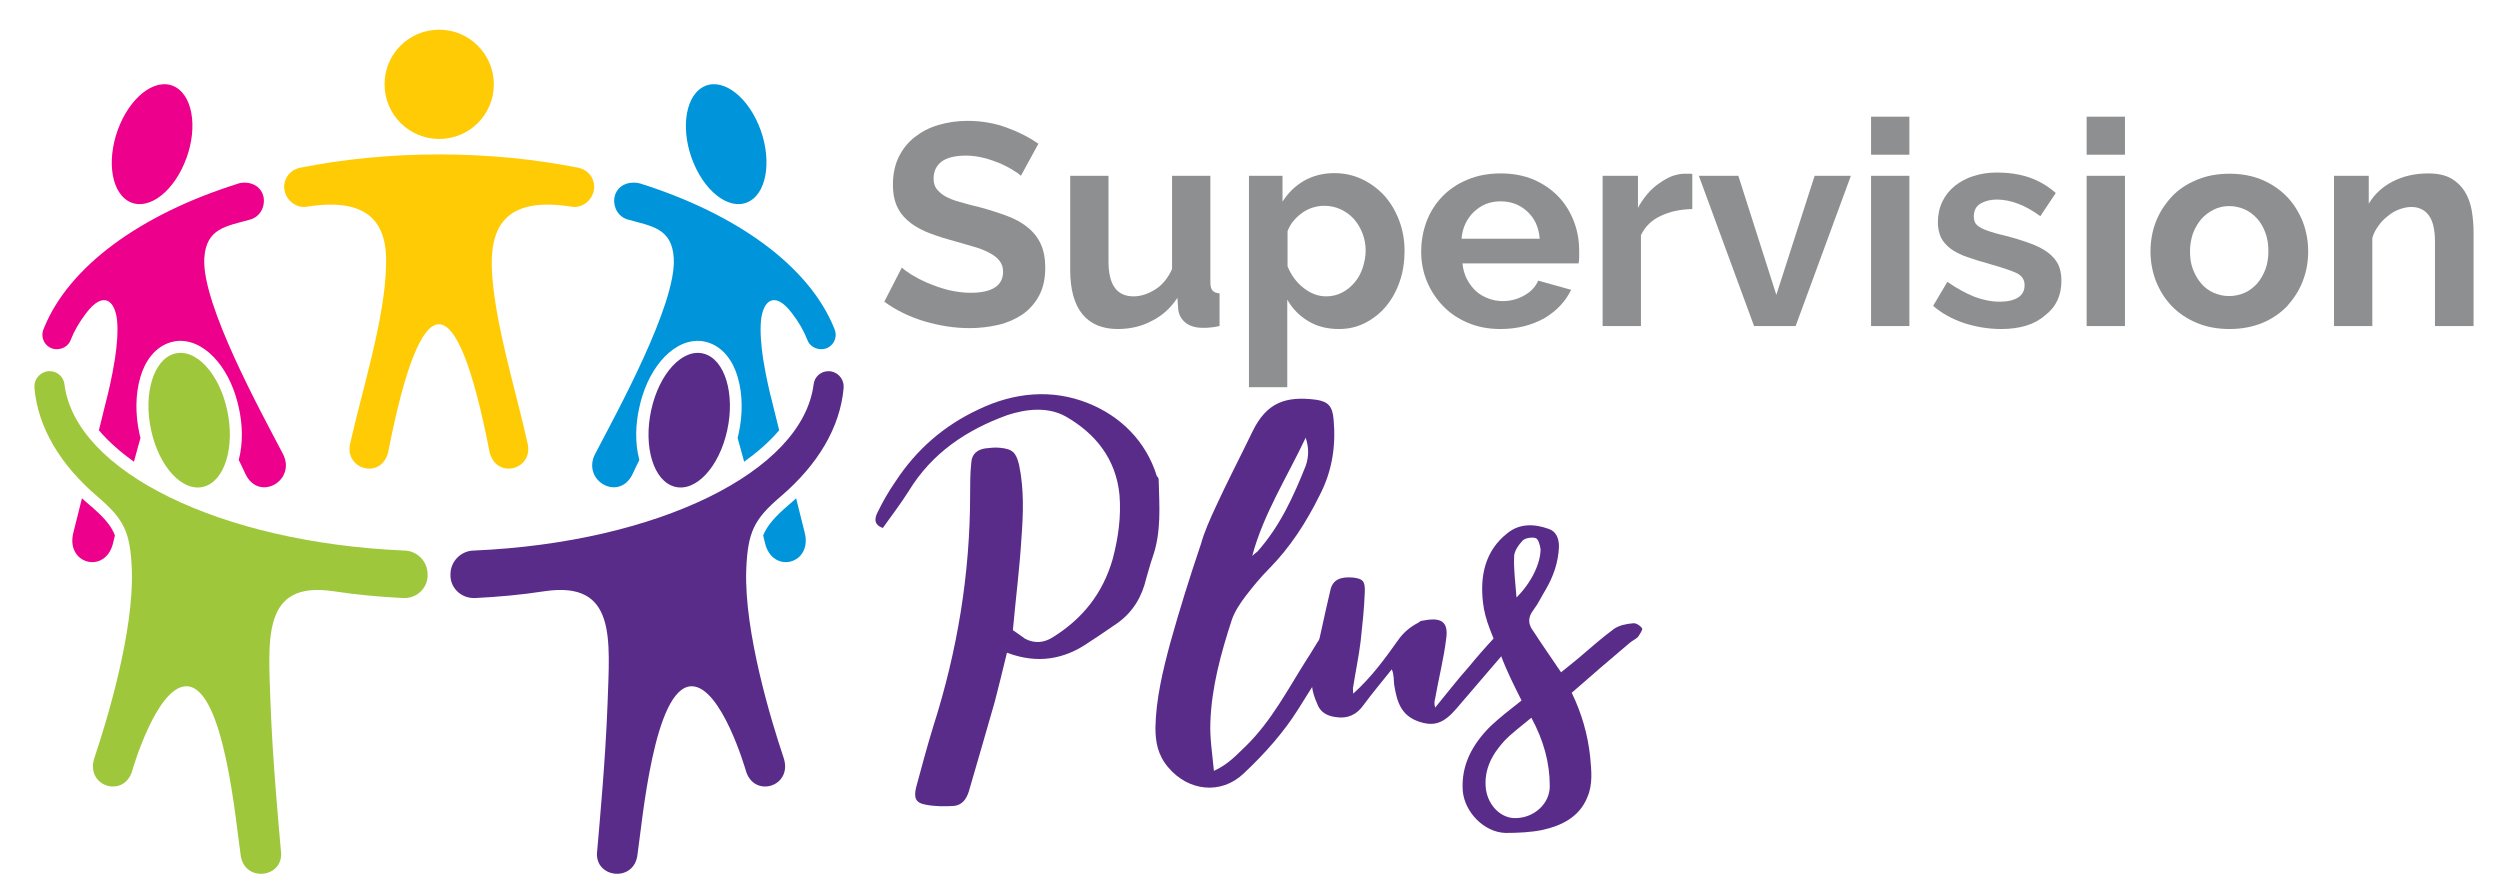
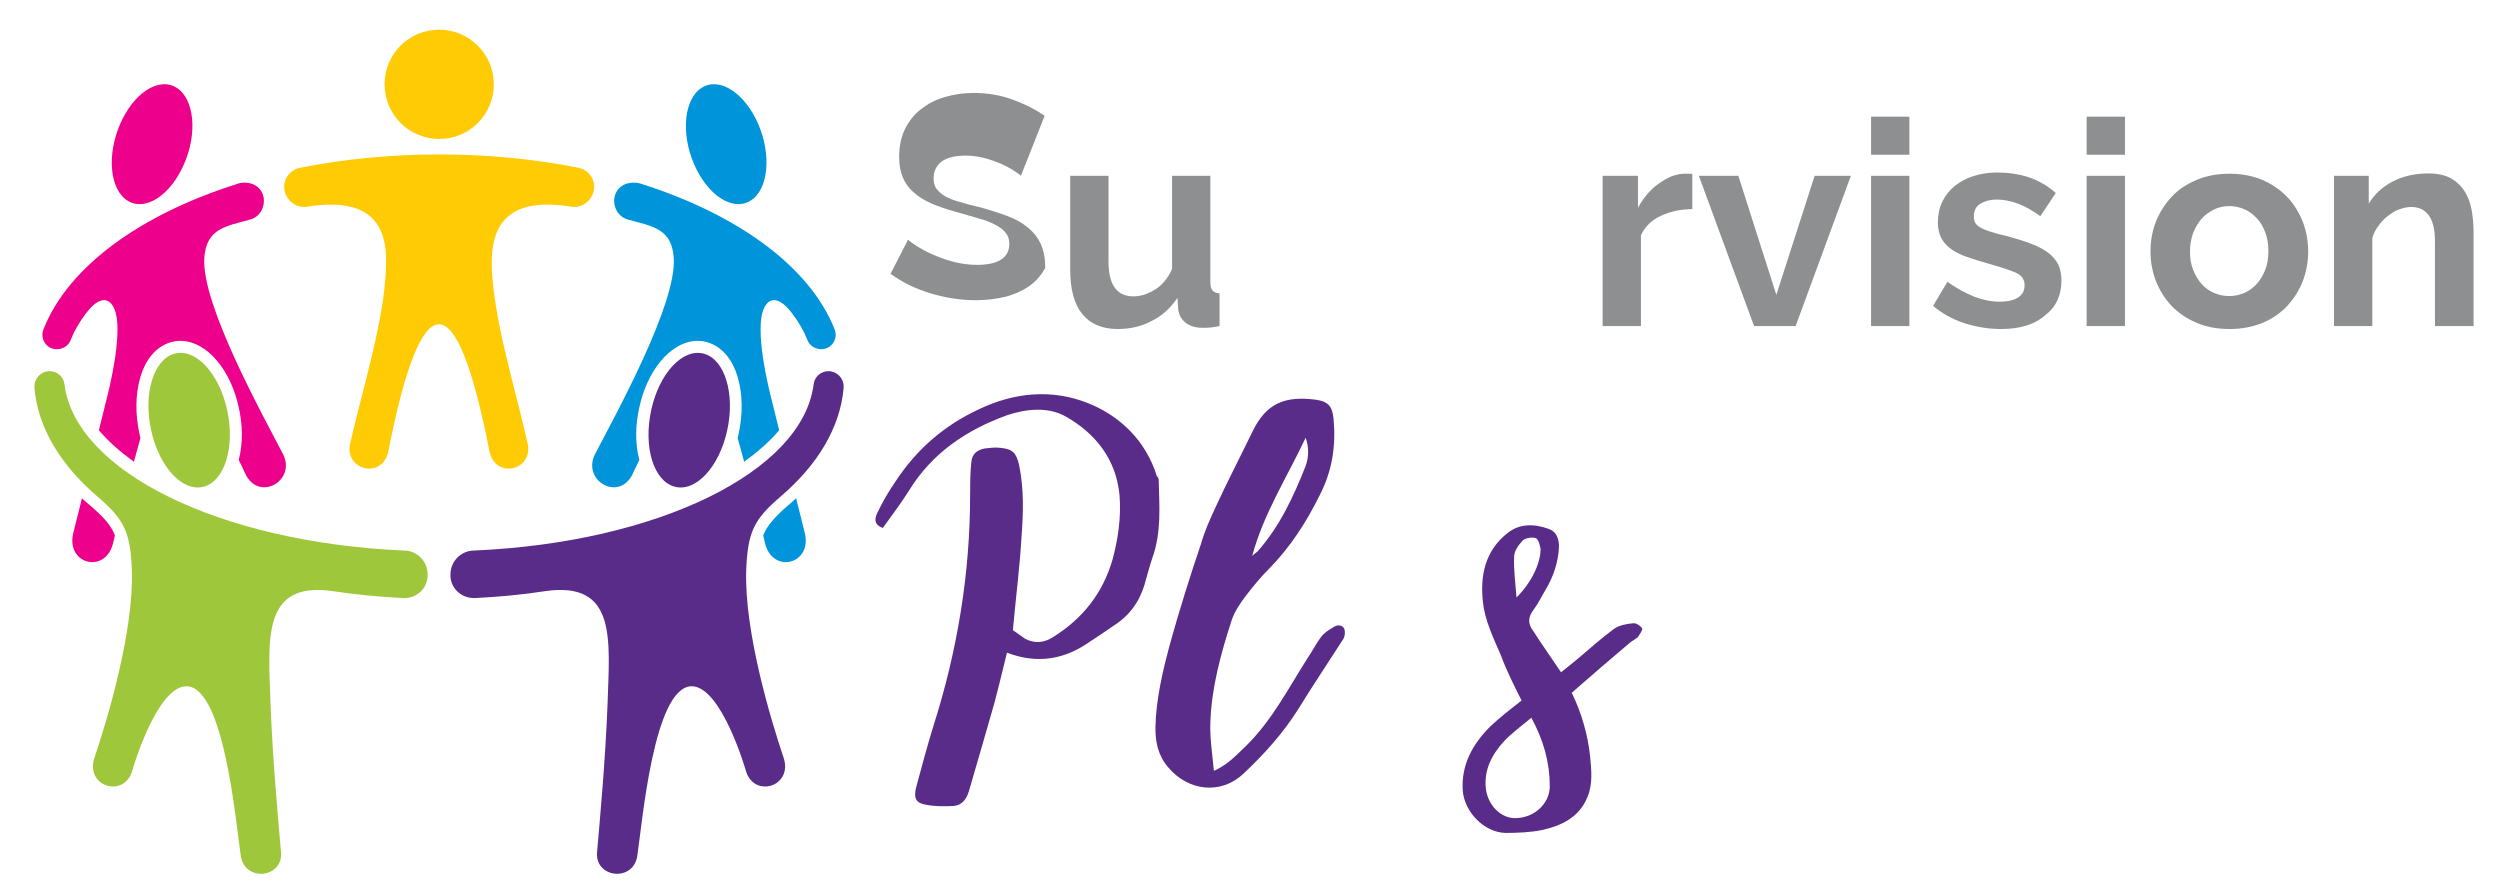
<svg xmlns="http://www.w3.org/2000/svg" version="1.1" id="Layer_1" x="0px" y="0px" viewBox="0 0 841.9 300.7" style="enable-background:new 0 0 841.9 300.7;" xml:space="preserve">
  <style type="text/css">
	.st0{fill-rule:evenodd;clip-rule:evenodd;fill:#9EC73B;}
	.st1{fill-rule:evenodd;clip-rule:evenodd;fill:#FFCB05;}
	.st2{fill-rule:evenodd;clip-rule:evenodd;fill:#EC008C;}
	.st3{fill-rule:evenodd;clip-rule:evenodd;fill:#592C8A;}
	.st4{fill-rule:evenodd;clip-rule:evenodd;fill:#0095DA;}
	.st5{fill:#8E8F91;}
	.st6{fill:#592C8A;}
</style>
  <g>
    <path class="st0" d="M136.2,201.4l-0.4,0l0,0h0l0,0c-7.9-0.4-15.7-1.1-23.5-2.3C88,195.5,90.4,215.3,91.1,237   c0.7,18.7,2.6,39.2,3.5,49.6c1.2,9.2-12.7,10.8-13.6,1c-1.6-10.7-5.5-56.1-18.1-56.5c-10.1-0.2-18.3,28.2-18.3,28.2   c-2.6,9.8-16.3,5.6-12.7-4.4c4.1-12.2,13.2-42.1,12.5-62.9c-0.5-12.9-2.6-17.1-11.6-24.8c-12.4-10.6-20-23.1-21.2-36.5   c0-0.2,0-0.4,0-0.6c0-2.8,2.3-5.1,5.1-5.1c2.6,0,4.7,1.9,5,4.4l0,0h0c3.7,29.5,52.6,53.3,114.3,56l0,0c4.4,0,8,3.6,8,8   C144.2,197.8,140.6,201.4,136.2,201.4L136.2,201.4L136.2,201.4z M58.8,119.1c7.1-1.9,15,6.6,17.7,19c2.7,12.4-0.8,23.9-7.9,25.8   c-7.1,1.9-15-6.6-17.7-19C48.2,132.6,51.7,121,58.8,119.1L58.8,119.1z" />
    <path class="st1" d="M103.4,69.6c-4,0.7-7.7-2.7-7.7-6.7c0-3.2,2.3-5.8,5.3-6.4v0c14.6-2.9,30.4-4.5,46.9-4.5   c16.5,0,32.3,1.6,46.9,4.5v0c3,0.6,5.3,3.2,5.3,6.4c0,4.1-3.8,7.4-7.7,6.7v0c-20.9-3.3-27.1,5.5-26.8,20c0.5,17.7,8,41.3,12,59.4   c2.4,9-10.2,12.7-12.7,3.4c-5.6-28.8-11.3-43.2-17.1-43.2c-5.7,0-11.5,14.4-17.1,43.2c-2.5,9.3-15.1,5.6-12.7-3.4   c4.1-18.1,11.6-41.7,12-59.4C130.6,75.2,124.3,66.3,103.4,69.6L103.4,69.6L103.4,69.6z M147.9,10c10.1,0,18.4,8.2,18.4,18.4   s-8.2,18.4-18.4,18.4c-10.1,0-18.4-8.2-18.4-18.4S137.7,10,147.9,10L147.9,10z" />
    <path class="st2" d="M82.3,61.5c3.6,0,5.8,2.1,6.4,4.6c0.7,3.1-0.8,6.7-4.3,7.8l0,0l0,0c-8.2,2.3-15,2.9-15.6,13.1   c-0.9,15.5,19.3,52.1,26.5,65.9c4.6,9-8.2,16.3-12.7,6.6c-0.7-1.6-1.5-3.1-2.2-4.6c1.5-5.7,1.3-12,0-17.7   c-1.2-5.6-3.6-11.3-7.3-15.7c-3.2-3.8-7.7-6.9-12.8-6.7c-0.9,0-1.7,0.2-2.6,0.4c-5.5,1.5-8.9,6.5-10.4,11.7   c-1.8,6-1.7,12.8-0.4,18.9c0.1,0.6,0.3,1.2,0.4,1.7c-0.7,2.6-1.5,5.3-2.2,8c-4.3-3.1-8.4-6.6-11.8-10.6l2.5-10.1   c0.4-1.5,1.9-7.5,2.9-13.9c0.7-4.6,1.1-9.4,0.7-13.2c-0.7-6.3-4.5-10.1-10.5-2.1c-2.2,2.9-3.9,5.8-5.1,8.9l0,0   c-0.7,1.9-2.6,3.1-4.7,3.1c-3.4,0-5.7-3.4-4.5-6.6c0.1-0.2,0.1-0.3,0.2-0.5C23.2,89.7,47.3,72.2,80,61.9   C80.8,61.6,81.5,61.5,82.3,61.5L82.3,61.5z M38.7,180.3c-0.4,1.6-0.6,2.5-0.6,2.5c-2.5,10.8-16.4,7.2-13.3-3.8l2.8-11.2   c0.9,0.8,1.7,1.6,2.6,2.3C34.9,174.1,37.4,176.9,38.7,180.3L38.7,180.3z M59.4,29.5c-6-3.7-14.5,1.9-19,12.4   C35.9,52.4,37,63.9,43,67.6c6,3.7,14.5-1.9,19-12.4C66.6,44.7,65.4,33.2,59.4,29.5L59.4,29.5z" />
    <path class="st3" d="M159.6,201.4l0.4,0l0,0h0l0,0c7.9-0.4,15.7-1.1,23.4-2.3c24.4-3.6,21.9,16.2,21.2,37.9   c-0.7,18.7-2.6,39.2-3.5,49.6c-1.2,9.2,12.7,10.8,13.6,1c1.6-10.7,5.5-56.1,18.1-56.5c10.1-0.2,18.3,28.2,18.3,28.2   c2.6,9.8,16.3,5.6,12.7-4.4c-4.1-12.2-13.2-42.1-12.5-62.9c0.5-12.9,2.6-17.1,11.6-24.8c12.4-10.6,20-23.1,21.2-36.5   c0-0.2,0-0.4,0-0.6c0-2.8-2.3-5.1-5.1-5.1c-2.6,0-4.7,1.9-5,4.4h0h0c-3.7,29.5-52.6,53.3-114.3,56l0,0c-4.4,0-8,3.6-8,8   C151.5,197.8,155.1,201.4,159.6,201.4L159.6,201.4L159.6,201.4z M237,119.1c-7.1-1.9-15,6.6-17.7,19c-2.7,12.4,0.8,23.9,7.9,25.8   c7.1,1.9,15-6.6,17.7-19C247.6,132.6,244.1,121,237,119.1L237,119.1z" />
    <path class="st4" d="M213.4,61.5c-3.6,0-5.8,2.1-6.4,4.6c-0.7,3.1,0.8,6.7,4.3,7.8v0l0,0c8.2,2.3,15,2.9,15.6,13.1   c0.9,15.5-19.3,52.1-26.5,65.9c-4.6,9,8.2,16.3,12.7,6.6c0.7-1.6,1.5-3.1,2.2-4.6c-1.5-5.7-1.3-12,0-17.7   c1.2-5.6,3.6-11.3,7.3-15.7c3.2-3.8,7.7-6.9,12.8-6.7c0.9,0,1.7,0.2,2.6,0.4c5.5,1.5,8.9,6.5,10.4,11.7c1.8,6,1.7,12.8,0.4,18.9   c-0.1,0.6-0.3,1.2-0.4,1.7c0.7,2.6,1.5,5.3,2.2,8c4.3-3.1,8.4-6.6,11.8-10.6l-2.5-10.1c-0.4-1.5-1.9-7.5-2.9-13.9   c-0.7-4.6-1.1-9.4-0.7-13.2c0.7-6.3,4.5-10.1,10.5-2.1c2.2,2.9,3.9,5.8,5.1,8.9l0,0c0.7,1.9,2.6,3.1,4.7,3.1c3.4,0,5.7-3.4,4.5-6.6   c-0.1-0.2-0.1-0.3-0.2-0.5c-8.4-20.8-32.6-38.4-65.3-48.7C215,61.6,214.2,61.5,213.4,61.5L213.4,61.5z M257,180.3   c0.4,1.6,0.6,2.5,0.6,2.5c2.5,10.8,16.4,7.2,13.3-3.8l-2.8-11.2c-0.9,0.8-1.7,1.6-2.6,2.3C260.9,174.1,258.4,176.9,257,180.3   L257,180.3z M236.4,29.5c6-3.7,14.5,1.9,19,12.4c4.5,10.5,3.3,22.1-2.7,25.7c-6,3.7-14.5-1.9-19-12.4   C229.2,44.7,230.4,33.2,236.4,29.5L236.4,29.5z" />
  </g>
  <g>
-     <path class="st5" d="M343.8,59.2c-0.5-0.5-1.3-1.1-2.5-1.8c-1.2-0.8-2.6-1.5-4.3-2.3c-1.7-0.7-3.6-1.4-5.6-1.9   c-2-0.5-4-0.8-6.1-0.8c-3.7,0-6.4,0.7-8.2,2c-1.8,1.4-2.7,3.3-2.7,5.7c0,1.4,0.3,2.6,1,3.5c0.7,0.9,1.7,1.8,2.9,2.5   c1.3,0.7,2.9,1.4,4.9,1.9c2,0.6,4.2,1.2,6.8,1.8c3.3,0.9,6.4,1.9,9.1,2.9c2.7,1,5.1,2.3,7,3.9c1.9,1.5,3.4,3.4,4.4,5.6   c1,2.2,1.5,4.8,1.5,8c0,3.7-0.7,6.8-2.1,9.4c-1.4,2.6-3.3,4.7-5.6,6.3c-2.4,1.6-5.1,2.8-8.1,3.5c-3.1,0.7-6.3,1.1-9.6,1.1   c-5.2,0-10.2-0.8-15.3-2.3c-5-1.5-9.5-3.7-13.5-6.6l5.9-11.5c0.6,0.6,1.6,1.3,3.1,2.3c1.5,0.9,3.3,1.9,5.4,2.8   c2.1,0.9,4.3,1.7,6.9,2.4c2.5,0.6,5.1,1,7.7,1c7.3,0,11-2.4,11-7.1c0-1.5-0.4-2.7-1.3-3.8c-0.8-1-2-1.9-3.6-2.7   c-1.5-0.8-3.4-1.5-5.6-2.1c-2.2-0.6-4.6-1.4-7.3-2.1c-3.3-0.9-6.1-1.9-8.5-2.9c-2.4-1.1-4.4-2.3-6-3.8c-1.6-1.4-2.8-3.1-3.6-5   c-0.8-1.9-1.2-4.2-1.2-6.8c0-3.5,0.6-6.6,1.9-9.3c1.3-2.7,3.1-5,5.4-6.8c2.3-1.8,4.9-3.2,8-4.1c3-0.9,6.3-1.4,9.8-1.4   c4.8,0,9.3,0.8,13.3,2.3c4.1,1.5,7.6,3.3,10.6,5.4L343.8,59.2z" />
+     <path class="st5" d="M343.8,59.2c-0.5-0.5-1.3-1.1-2.5-1.8c-1.2-0.8-2.6-1.5-4.3-2.3c-1.7-0.7-3.6-1.4-5.6-1.9   c-2-0.5-4-0.8-6.1-0.8c-3.7,0-6.4,0.7-8.2,2c-1.8,1.4-2.7,3.3-2.7,5.7c0,1.4,0.3,2.6,1,3.5c0.7,0.9,1.7,1.8,2.9,2.5   c1.3,0.7,2.9,1.4,4.9,1.9c2,0.6,4.2,1.2,6.8,1.8c3.3,0.9,6.4,1.9,9.1,2.9c2.7,1,5.1,2.3,7,3.9c1.9,1.5,3.4,3.4,4.4,5.6   c1,2.2,1.5,4.8,1.5,8c-1.4,2.6-3.3,4.7-5.6,6.3c-2.4,1.6-5.1,2.8-8.1,3.5c-3.1,0.7-6.3,1.1-9.6,1.1   c-5.2,0-10.2-0.8-15.3-2.3c-5-1.5-9.5-3.7-13.5-6.6l5.9-11.5c0.6,0.6,1.6,1.3,3.1,2.3c1.5,0.9,3.3,1.9,5.4,2.8   c2.1,0.9,4.3,1.7,6.9,2.4c2.5,0.6,5.1,1,7.7,1c7.3,0,11-2.4,11-7.1c0-1.5-0.4-2.7-1.3-3.8c-0.8-1-2-1.9-3.6-2.7   c-1.5-0.8-3.4-1.5-5.6-2.1c-2.2-0.6-4.6-1.4-7.3-2.1c-3.3-0.9-6.1-1.9-8.5-2.9c-2.4-1.1-4.4-2.3-6-3.8c-1.6-1.4-2.8-3.1-3.6-5   c-0.8-1.9-1.2-4.2-1.2-6.8c0-3.5,0.6-6.6,1.9-9.3c1.3-2.7,3.1-5,5.4-6.8c2.3-1.8,4.9-3.2,8-4.1c3-0.9,6.3-1.4,9.8-1.4   c4.8,0,9.3,0.8,13.3,2.3c4.1,1.5,7.6,3.3,10.6,5.4L343.8,59.2z" />
    <path class="st5" d="M376.4,110.8c-5.2,0-9.2-1.7-11.9-5s-4.1-8.3-4.1-14.9V59.2h12.9v28.9c0,7.8,2.8,11.7,8.4,11.7   c2.5,0,4.9-0.8,7.3-2.3c2.4-1.5,4.3-3.8,5.7-6.9V59.2h12.9v35.7c0,1.4,0.2,2.3,0.7,2.9c0.5,0.6,1.3,0.9,2.4,1v11   c-1.3,0.3-2.4,0.4-3.2,0.5c-0.9,0.1-1.7,0.1-2.4,0.1c-2.3,0-4.2-0.5-5.7-1.6c-1.4-1.1-2.3-2.5-2.6-4.4l-0.3-4.1   c-2.3,3.5-5.2,6.1-8.7,7.8C384.5,109.9,380.6,110.8,376.4,110.8z" />
-     <path class="st5" d="M450.9,110.8c-4,0-7.5-0.9-10.4-2.7c-3-1.8-5.3-4.2-7-7.2v29.5h-12.9V59.2h11.3v8.7c1.9-3,4.3-5.3,7.2-7   c3-1.7,6.4-2.6,10.2-2.6c3.4,0,6.6,0.7,9.5,2.1c2.9,1.4,5.4,3.3,7.5,5.6c2.1,2.4,3.7,5.1,4.9,8.3c1.2,3.2,1.8,6.6,1.8,10.1   c0,3.7-0.5,7.1-1.6,10.3c-1.1,3.2-2.6,6-4.6,8.4s-4.3,4.2-7,5.6C457.1,110.1,454.2,110.8,450.9,110.8z M446.6,99.8   c1.9,0,3.7-0.4,5.4-1.3c1.6-0.8,3-2,4.2-3.4c1.2-1.4,2.1-3.1,2.7-4.9c0.6-1.9,1-3.8,1-5.8c0-2.1-0.4-4.1-1.1-5.9   c-0.7-1.8-1.7-3.4-2.9-4.8c-1.3-1.4-2.7-2.4-4.4-3.2c-1.7-0.8-3.6-1.2-5.6-1.2c-1.2,0-2.5,0.2-3.8,0.6c-1.3,0.4-2.5,1-3.6,1.8   c-1.1,0.8-2.1,1.7-2.9,2.7c-0.9,1-1.5,2.2-2,3.4v11.9c1.2,2.9,2.9,5.3,5.3,7.2C441.3,98.8,443.8,99.8,446.6,99.8z" />
-     <path class="st5" d="M505.3,110.8c-4.1,0-7.7-0.7-11-2.1c-3.3-1.4-6.1-3.3-8.4-5.7c-2.3-2.4-4.1-5.2-5.4-8.3   c-1.3-3.2-1.9-6.5-1.9-9.9c0-3.6,0.6-7,1.8-10.2c1.2-3.2,3-6,5.3-8.4s5.1-4.3,8.5-5.7c3.3-1.4,7-2.1,11.2-2.1   c4.1,0,7.8,0.7,11.1,2.1c3.2,1.4,6,3.3,8.3,5.7c2.3,2.4,4,5.2,5.2,8.3s1.8,6.4,1.8,9.9c0,0.8,0,1.6,0,2.4c0,0.8-0.1,1.4-0.2,1.9   h-39.1c0.2,2,0.7,3.8,1.5,5.3c0.8,1.5,1.8,2.9,3,4c1.2,1.1,2.6,1.9,4.2,2.5c1.5,0.6,3.2,0.9,4.8,0.9c2.6,0,5-0.6,7.3-1.9   c2.3-1.3,3.8-2.9,4.7-5l11.1,3.1c-1.9,3.9-4.8,7-8.9,9.5C515.9,109.5,511,110.8,505.3,110.8z M518.5,80.3c-0.3-3.8-1.7-6.8-4.2-9.1   c-2.5-2.3-5.5-3.4-9-3.4c-1.7,0-3.4,0.3-4.9,0.9c-1.5,0.6-2.8,1.5-4,2.6c-1.2,1.1-2.1,2.4-2.9,4c-0.7,1.5-1.2,3.3-1.3,5.1H518.5z" />
    <path class="st5" d="M569.8,70.4c-3.9,0.1-7.4,0.8-10.5,2.3c-3.1,1.4-5.3,3.6-6.7,6.5v30.6h-12.9V59.2h11.9V70   c0.9-1.7,2-3.3,3.2-4.7c1.2-1.4,2.5-2.6,4-3.6c1.4-1,2.8-1.8,4.3-2.4c1.5-0.5,2.9-0.8,4.2-0.8c0.7,0,1.2,0,1.6,0s0.7,0,1,0.1V70.4z   " />
    <path class="st5" d="M590.7,109.8l-18.6-50.6h13.3l12.8,40.1l12.9-40.1h12.2l-18.6,50.6H590.7z" />
    <path class="st5" d="M630.1,52.1V39.3h12.9v12.8H630.1z M630.1,109.8V59.2h12.9v50.6H630.1z" />
    <path class="st5" d="M673.9,110.8c-4.3,0-8.4-0.7-12.5-2c-4.1-1.4-7.5-3.3-10.4-5.8l4.8-8.1c3.1,2.2,6.1,3.8,9,5   c2.9,1.1,5.8,1.7,8.7,1.7c2.6,0,4.6-0.5,6.1-1.4c1.5-1,2.2-2.3,2.2-4.2c0-1.8-0.9-3.1-2.6-4c-1.7-0.8-4.6-1.8-8.5-2.9   c-3.3-0.9-6.1-1.8-8.4-2.6c-2.3-0.8-4.2-1.8-5.6-2.9c-1.4-1.1-2.4-2.3-3.1-3.7c-0.6-1.4-1-3-1-5c0-2.6,0.5-4.9,1.5-7   c1-2.1,2.4-3.8,4.2-5.3c1.8-1.4,3.9-2.6,6.3-3.3c2.4-0.8,5-1.2,7.9-1.2c3.8,0,7.4,0.5,10.7,1.6s6.4,2.9,9.1,5.3l-5.2,7.8   c-2.6-1.9-5.1-3.3-7.5-4.2c-2.4-0.9-4.8-1.4-7.2-1.4c-2.2,0-4,0.5-5.5,1.4c-1.5,0.9-2.2,2.4-2.2,4.3c0,0.9,0.2,1.6,0.5,2.2   c0.4,0.6,0.9,1.1,1.7,1.5c0.8,0.5,1.8,0.9,3,1.3c1.3,0.4,2.8,0.9,4.7,1.3c3.5,0.9,6.5,1.8,8.9,2.7c2.5,0.9,4.5,1.9,6.1,3.1   c1.6,1.2,2.7,2.5,3.5,4c0.7,1.5,1.1,3.3,1.1,5.5c0,5-1.8,8.9-5.5,11.7C685.2,109.3,680.2,110.8,673.9,110.8z" />
    <path class="st5" d="M702.7,52.1V39.3h12.9v12.8H702.7z M702.7,109.8V59.2h12.9v50.6H702.7z" />
    <path class="st5" d="M750.8,110.8c-4.1,0-7.8-0.7-11.1-2.1c-3.3-1.4-6.1-3.3-8.4-5.7s-4-5.2-5.3-8.4c-1.2-3.2-1.8-6.5-1.8-9.9   c0-3.5,0.6-6.9,1.8-10s3-5.9,5.3-8.4s5.1-4.3,8.4-5.7c3.3-1.4,7-2.1,11.1-2.1c4.1,0,7.8,0.7,11.1,2.1c3.2,1.4,6,3.3,8.3,5.7   s4,5.2,5.3,8.4c1.2,3.2,1.8,6.5,1.8,10c0,3.5-0.6,6.8-1.8,9.9c-1.2,3.2-3,5.9-5.2,8.4c-2.3,2.4-5,4.3-8.3,5.7   C758.6,110.1,754.9,110.8,750.8,110.8z M737.5,84.6c0,2.3,0.3,4.3,1,6.1c0.7,1.8,1.6,3.4,2.8,4.8c1.2,1.4,2.6,2.4,4.2,3.1   c1.6,0.7,3.3,1.1,5.2,1.1c1.9,0,3.6-0.4,5.2-1.1c1.6-0.7,3-1.8,4.2-3.1c1.2-1.4,2.1-3,2.8-4.8c0.7-1.9,1-3.9,1-6.2   c0-2.2-0.3-4.2-1-6.1c-0.7-1.9-1.6-3.5-2.8-4.8s-2.6-2.4-4.2-3.1c-1.6-0.7-3.3-1.1-5.2-1.1c-1.9,0-3.6,0.4-5.2,1.2   c-1.6,0.8-3,1.8-4.2,3.2c-1.2,1.4-2.1,3-2.8,4.8C737.9,80.4,737.5,82.4,737.5,84.6z" />
    <path class="st5" d="M832.9,109.8H820V81.4c0-4.1-0.7-7-2.1-8.9c-1.4-1.9-3.4-2.8-5.9-2.8c-1.3,0-2.6,0.3-4,0.8   c-1.4,0.5-2.6,1.2-3.8,2.2c-1.2,0.9-2.3,2-3.2,3.3c-1,1.3-1.7,2.7-2.1,4.2v29.6h-12.9V59.2h11.7v9.4c1.9-3.2,4.6-5.7,8.1-7.5   c3.5-1.8,7.5-2.7,12-2.7c3.2,0,5.7,0.6,7.7,1.7c2,1.2,3.5,2.7,4.6,4.5s1.9,4,2.3,6.4c0.4,2.4,0.6,4.8,0.6,7.2V109.8z" />
  </g>
  <g>
    <g>
      <path class="st6" d="M390.2,161.6c0.2,8.7,1,17.5-2.1,26.2c-0.8,2.3-1.4,4.7-2.1,7c-1.4,6-4.3,11.1-9.5,14.9    c-3.1,2.1-6.2,4.3-9.5,6.4c-8.5,6-17.6,7.6-27.9,3.7c-1.4,5.8-2.7,11.1-4.1,16.5c-2.9,10.1-5.8,20.2-8.7,30.1    c-0.8,2.7-2.3,4.7-5,5c-3.1,0.2-6.4,0.2-9.5-0.4c-3.5-0.6-4.1-2.3-3.3-5.8c1.9-7,3.7-13.8,5.8-20.6c8.1-25.4,12.4-51.4,12.4-78    c0-3.7,0-7.2,0.4-10.9c0.2-2.9,2.1-4.3,4.7-4.7c1.7-0.2,3.5-0.4,5-0.2c4.3,0.4,5.4,1.7,6.4,5.8c1.7,8.3,1.4,16.3,0.8,24.4    c-0.6,10.1-1.9,20.2-2.9,31.2c1.2,0.8,2.7,1.9,4.1,2.9c3.3,1.7,6.4,1.4,9.5-0.6c9.9-6.2,16.7-14.7,20-26.2    c1.9-7.2,2.9-14.2,2.3-21.7c-1.2-12-8-20.6-18.2-26.4c-6-3.3-13.2-2.5-19.6-0.4c-13.8,5-25.4,12.8-33.2,25.6    c-2.7,4.3-5.8,8.3-8.7,12.4c-3.3-1.2-2.7-3.5-1.7-5.4c1.7-3.5,3.7-7,6-10.3c7-10.7,16.3-18.8,27.9-24.2c12-5.8,24.8-7,37-2.1    c10.7,4.3,19.4,12.6,23.1,24.6C390,160.6,390.2,161.2,390.2,161.6z" />
    </g>
    <g>
      <path class="st6" d="M452.7,211.8c0.4,1,0.2,2.7-0.4,3.5c-5,7.8-10.3,15.7-15.1,23.5c-5,8-11.4,15.1-18.4,21.7    c-7.6,7.2-18.6,6-25.4-2.1c-3.5-4.1-4.3-8.5-4.3-13.4c0.2-9.7,2.5-19.2,5-28.5c3.1-11.1,6.6-22.3,10.3-33.2    c1.2-4.3,3.1-8.5,5-12.6c3.9-8.5,8.3-16.9,12.4-25.4c4.7-9.7,11.1-12,21.3-10.7c4.3,0.6,5.6,2.3,6,6.6c0.8,8.9-0.4,17.3-4.7,25.6    c-4.5,9.1-9.9,17.5-17.1,24.8c-2.9,2.9-5.4,6-7.8,9.1c-1.9,2.5-3.7,5.2-4.7,8.1c-3.7,11.4-6.8,22.7-7.2,34.5    c-0.2,5.2,0.6,10.1,1.2,16.3c5-2.3,7.6-5.4,10.7-8.3c8.7-8.5,14.2-19.2,20.6-29.3c1.7-2.5,3.1-5.2,4.7-7.4c1-1.4,2.7-2.5,4.1-3.3    C450.2,210.3,452.1,210.3,452.7,211.8z M439.7,147.4c-6.2,13.2-14.2,25.6-18,39.8c0.6-0.6,1.2-1,1.7-1.4    c7.6-8.5,12.2-18.6,16.3-28.9C440.8,153.8,440.8,150.7,439.7,147.4z" />
    </g>
    <g>
-       <path class="st6" d="M510.9,214.3c-0.6,1-1.2,1.9-1.9,2.7c-6.2,7.2-12.4,14.5-18.6,21.7c-4.3,5-7.6,6-12.6,4.3    c-6.2-2.1-7.4-7-8.3-12.4c-0.2-1.7,0-3.3-0.8-5.2c-3.1,3.9-6.4,7.8-9.5,12c-2.3,3.3-5.4,4.7-9.3,4.1c-3.1-0.4-5.4-1.7-6.4-4.7    c-1.7-3.7-2.3-7.6-1.4-11.8c2.1-8.9,3.9-17.8,6-26.6c0.8-3.1,3.3-4.3,7.6-3.9c3.1,0.4,4.1,1,3.9,5c-0.2,5.6-0.8,10.9-1.4,16.5    c-0.6,5-1.7,10.1-2.5,15.3c-0.2,0.4,0,1,0,2.3c6.2-5.6,10.7-11.8,15.1-18c1.9-2.7,4.1-4.5,7-6c0.4-0.4,0.8-0.6,1.4-0.6    c6-1.2,8.7,0.2,7.8,6.2c-0.8,6.6-2.5,13.2-3.7,20c-0.2,0.8-0.4,1.7,0,3.1c3.7-4.5,7.4-9.3,11.4-13.8c2.7-3.3,5.6-6.6,8.5-9.7    C505.8,212,507.2,212,510.9,214.3z" />
-     </g>
+       </g>
    <g>
      <path class="st6" d="M551.6,214.5c-0.8,0.8-1.9,1.2-2.9,2.1c-6.4,5.4-12.8,10.9-19.4,16.7c3.3,6.8,5.4,14,6.2,21.5    c0.4,4.5,1,9.3-1,13.8c-2.7,6.6-8.7,9.5-15.1,10.9c-3.9,0.8-8.3,1-12.4,1c-7.2-0.2-13.8-7-14.4-14.2c-0.6-8.7,3.3-15.7,9.3-21.7    c3.3-3.1,6.8-5.8,10.5-8.7c-2.5-5-5-9.9-7-15.3c-2.5-5.8-5.4-11.8-6-17.8c-1-8.7,0.6-17.3,8.3-23.3c4.1-3.3,9.1-3.1,13.8-1.4    c2.5,0.8,3.5,3.1,3.5,6c-0.2,5.2-1.9,10.1-4.5,14.5c-1.4,2.3-2.5,4.7-4.1,6.8c-2.1,2.7-1.7,5,0,7.2c2.9,4.5,6,8.9,9.3,13.8    c2.1-1.7,3.9-3.1,5.8-4.7c3.9-3.3,7.8-6.8,12-9.9c1.7-1.2,4.1-1.7,6.4-1.9c1-0.2,2.5,0.8,3.1,1.7    C553.3,212,552.2,213.6,551.6,214.5z M521.9,264.8c0-8.1-2.1-15.5-6.2-23.1c-3.5,2.9-6.6,5.2-9.1,7.8c-4.1,4.5-7,9.7-6.2,16.3    c0.8,5.6,5.2,9.9,10.1,9.7C516.7,275.4,521.9,270.6,521.9,264.8z M509.9,187.4c-0.2,4.3,0.4,8.5,0.8,13.8    c5.2-5.2,8.1-11.6,8.1-16.3c-0.2-1.4-0.8-3.5-1.7-3.7c-1.2-0.4-3.5,0-4.3,0.8C511.4,183.5,509.9,185.6,509.9,187.4z" />
    </g>
  </g>
</svg>